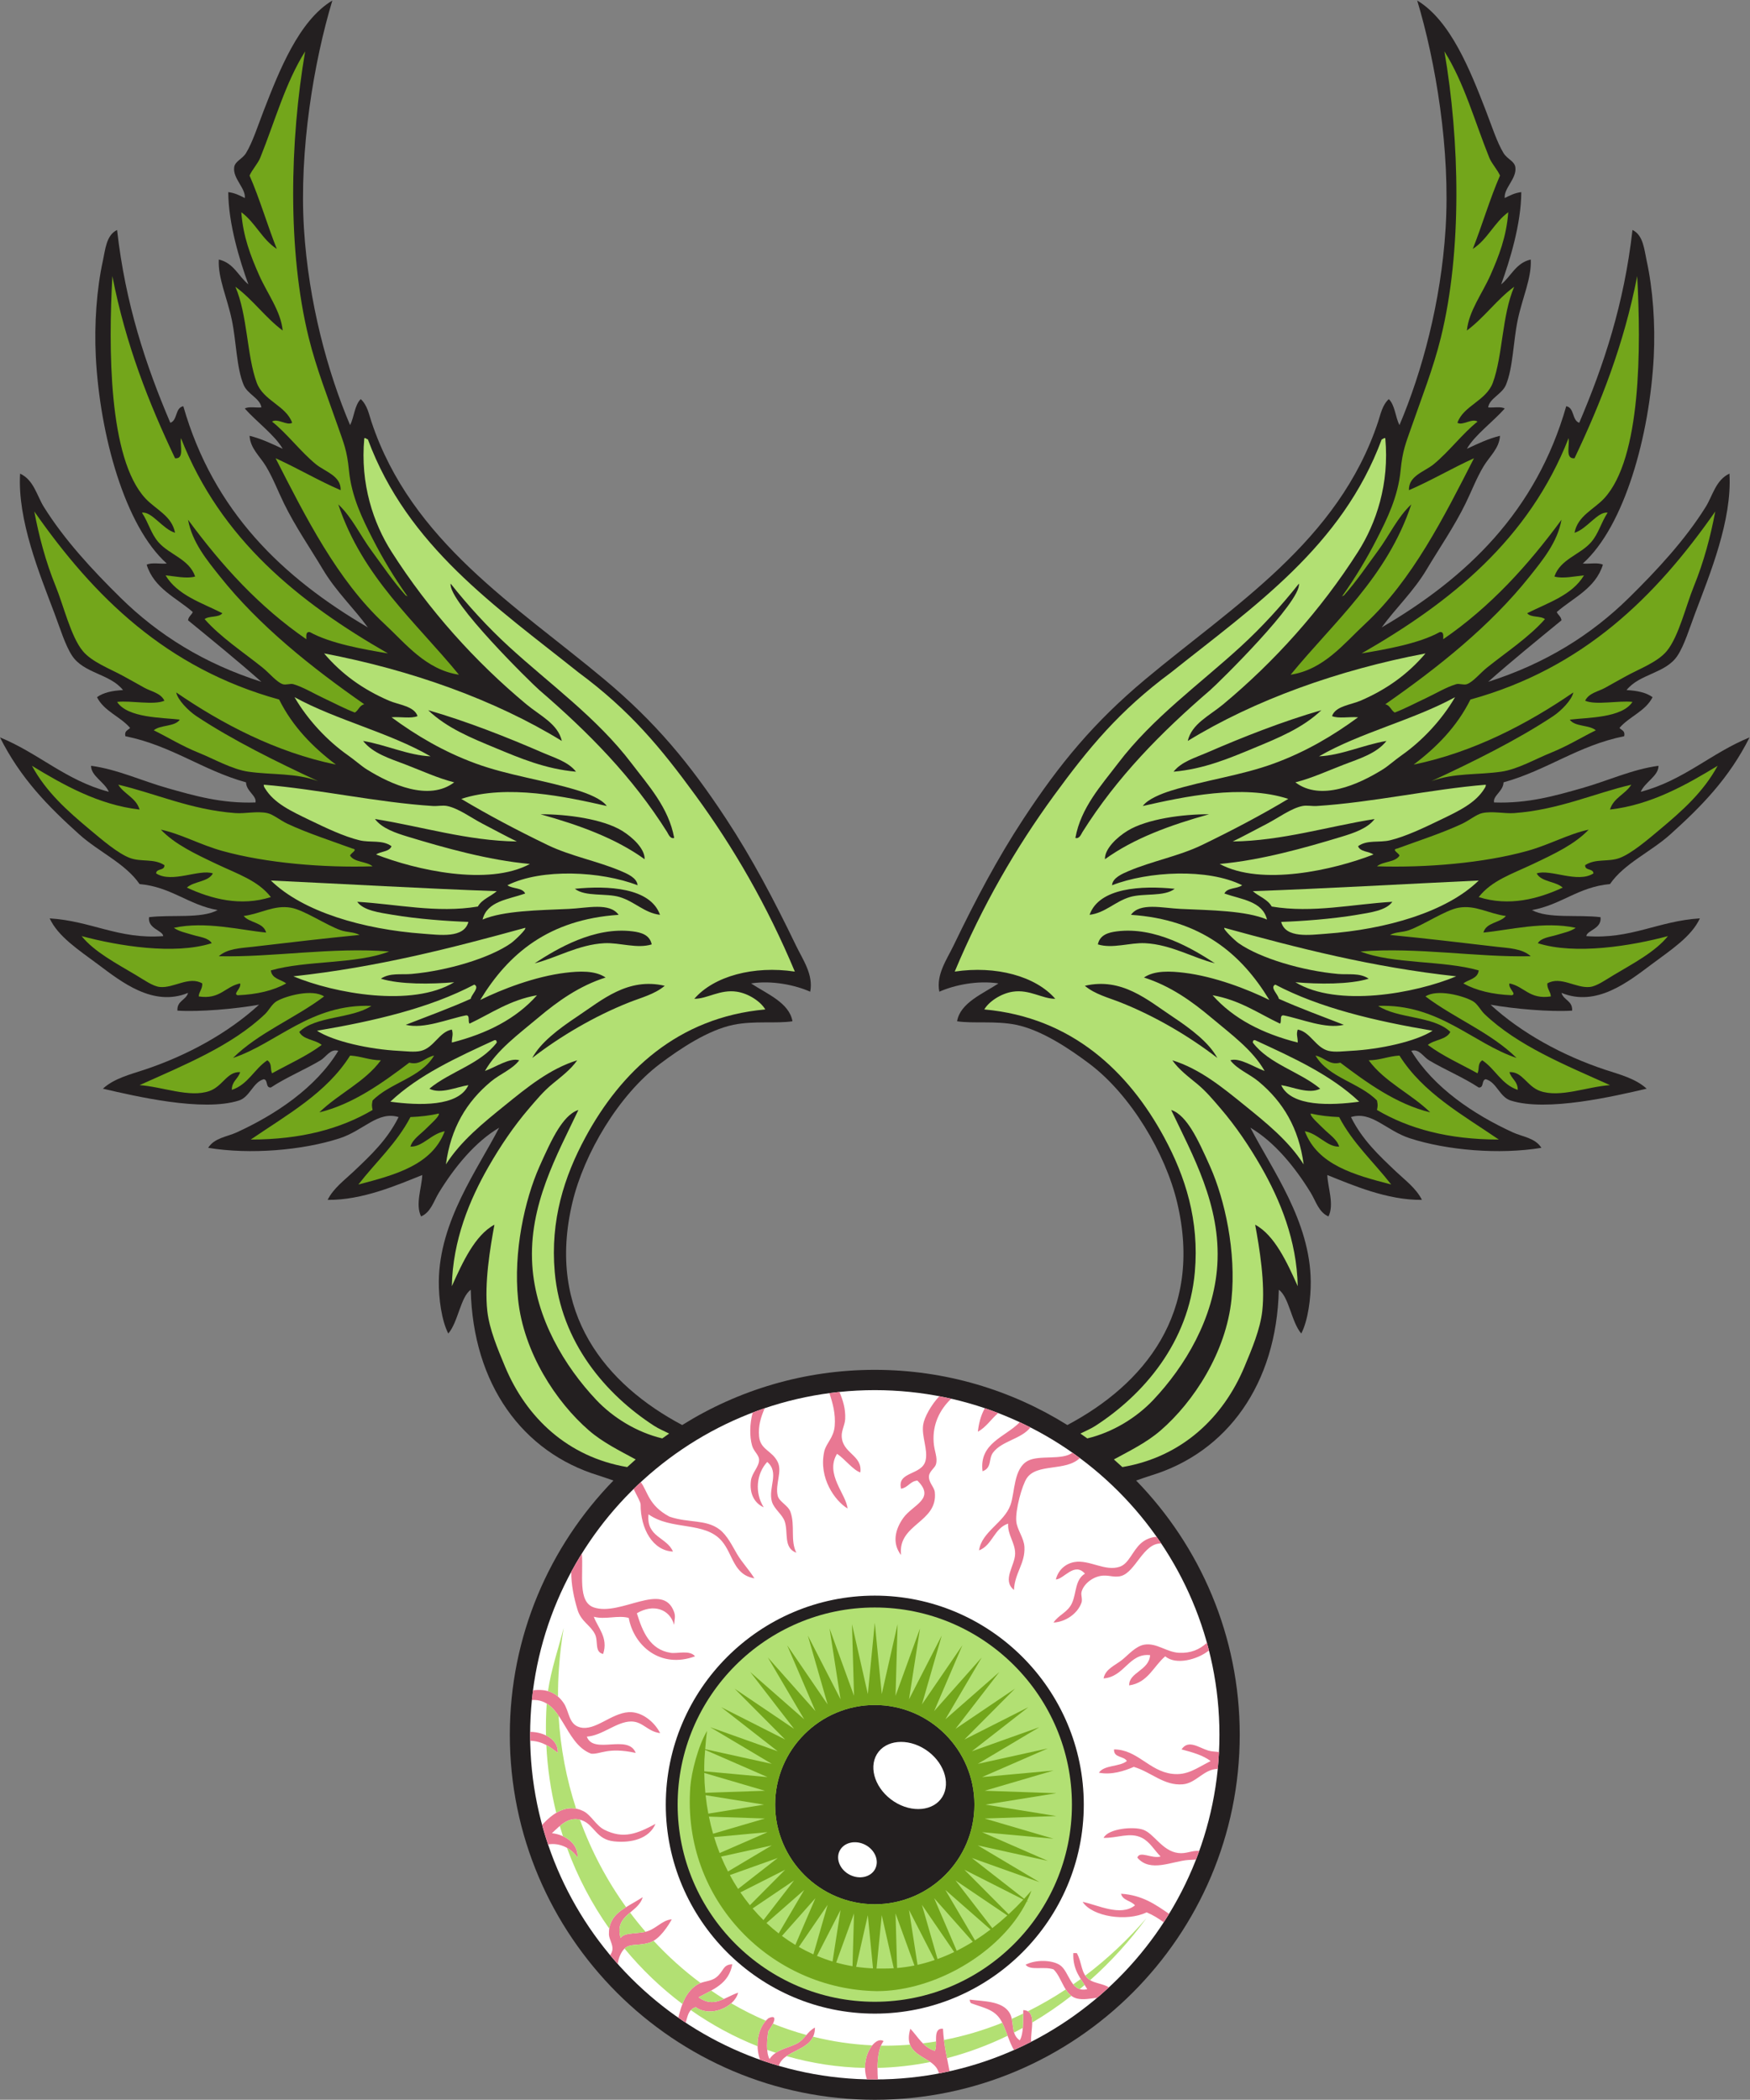
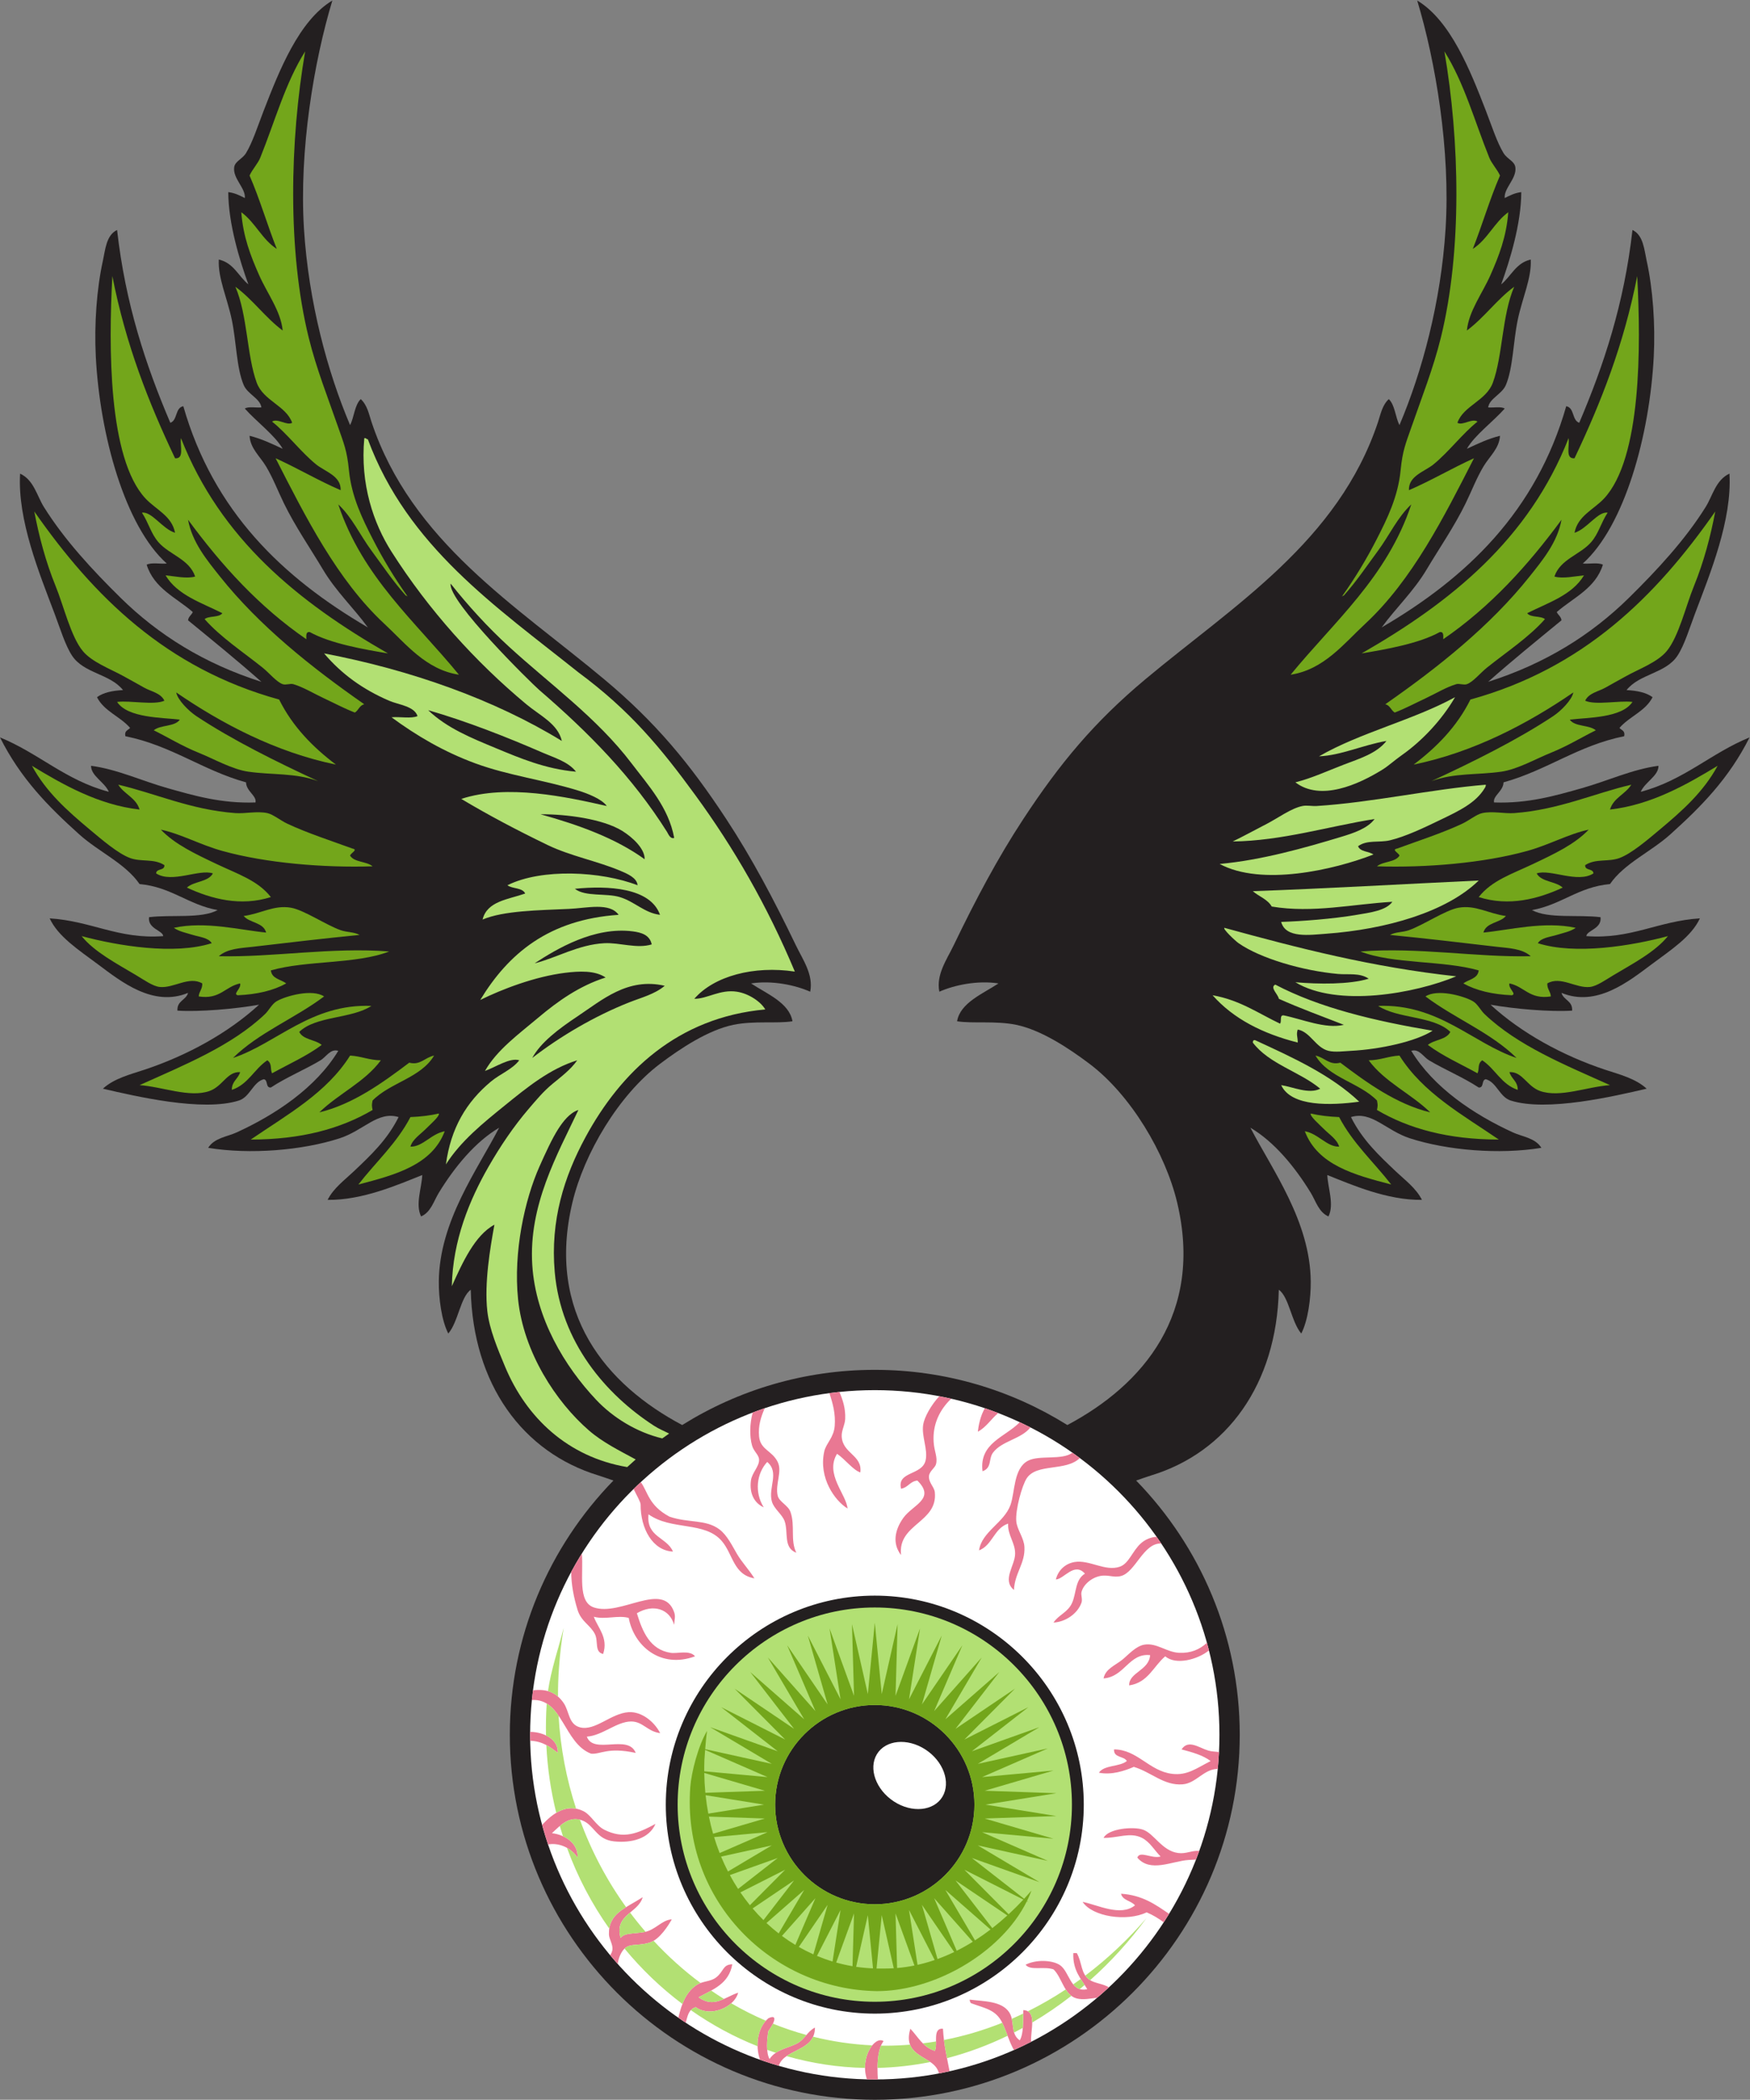
<svg xmlns="http://www.w3.org/2000/svg" viewBox="0 0 710 851.907" height="851.907" width="710" xml:space="preserve" id="svg2" version="1.1">
  <rect x="0" y="0" width="710" height="851.907" fill="#808080" stroke="none" />
  <defs id="defs6" />
  <g transform="matrix(1.333,0,0,-1.333,0,851.907)" id="g10">
    <g transform="scale(0.1)" id="g12">
      <path id="path14" style="fill:#231f20;fill-opacity:1;fill-rule:evenodd;stroke:none" d="m 331.199,3980.94 c -12.586,29.7 -54.539,48.28 -53.996,79.2 81.039,-11.02 153.348,-45.62 233.996,-68.4 79.09,-22.34 162.793,-46.92 266.399,-43.2 4.496,20.16 -28.207,34.14 -28.797,61.19 -132.488,36.72 -226.43,111.98 -367.199,140.41 -3.747,16.94 8.296,18.1 14.398,25.19 -29.922,34.9 -79.059,50.56 -100.801,93.61 19.332,14.25 47.227,19.97 79.199,21.59 -39.363,49.82 -118.839,50.27 -154.796,104.4 -21.106,31.78 -36.481,83.13 -54,129.61 -44.844,118.98 -112.868,283.39 -104.403,424.8 41.551,-19.09 51.203,-67.35 71.992,-100.8 62.336,-100.26 148.442,-192.99 234.012,-277.2 114.711,-112.89 255.02,-200.57 428.399,-255.61 -72.512,64.3 -148.129,125.48 -223.204,187.21 1.379,11.82 10.532,15.87 14.403,25.2 -50.707,44.09 -117.809,71.79 -140.399,144 14.028,7.57 41.391,1.8 61.196,3.59 -126.985,113.37 -203.707,390.42 -215.996,630 -5.059,98.63 2.808,206.66 21.589,291.61 7.293,32.91 9.907,77.93 43.211,93.6 25.164,-224.44 87.368,-411.83 161.996,-586.8 22.5,7.5 14.118,45.88 39.594,50.4 91.613,-319.99 301.879,-521.33 561.608,-673.2 -42.22,58.31 -96.67,109.02 -136.807,176.4 -38.535,64.7 -84.363,130.92 -118.793,201.6 -18.355,37.68 -32.582,75.65 -54,111.6 -18.629,31.26 -48.242,54.92 -50.398,93.6 37.445,-9.35 68.796,-24.81 100.796,-39.61 -23.503,41.31 -79.011,81.79 -115.199,122.41 10.762,7.24 33.965,2.04 50.403,3.6 -3.879,27.57 -41.985,39.78 -54,68.4 -21.852,52.02 -22.129,131.75 -36,198 -14.192,67.76 -42.5,126.8 -39.602,183.6 45.137,-10.06 59.598,-50.8 90,-75.61 -25.91,71.35 -60.863,183.88 -61.199,280.81 20.402,-2.4 35.16,-10.44 50.398,-18 3.184,29.65 -37.07,59.51 -32.406,93.6 2.59,18.83 24.645,24.69 36.008,43.19 19.937,32.5 36.785,85.28 53.992,129.61 47.074,121.2 106.895,273.61 208.807,334.8 -56.108,-185.54 -101.444,-455.57 -86.401,-694.8 14.082,-223.94 71.821,-436.03 140.401,-597.6 12.5,24.7 13.54,60.86 32.39,79.2 19.8,-17.81 25.29,-46.92 32.41,-68.4 121.08,-365.18 441.05,-560.44 709.2,-784.8 155.63,-130.23 259.63,-255.53 370.8,-424.8 78.5,-119.55 144.96,-245.27 212.39,-385.2 20.72,-42.98 53.48,-88.48 43.21,-140.4 -45.8,20.33 -116,35.04 -180,25.2 46.78,-31.22 116.54,-58.65 125.99,-115.2 -48.4,-7.63 -117.44,2.14 -179.99,-10.8 -77,-15.94 -161.73,-72.46 -223.21,-118.8 -125.9,-94.91 -230.93,-272.78 -266.39,-421.2 -80.95,-338.82 103.2,-555.61 333.95,-678.11 170.33,106.38 371.27,168 586.17,168 214.89,0 415.82,-61.62 586.14,-168 230.77,122.5 414.93,339.28 333.97,678.11 -35.46,148.42 -140.49,326.29 -266.4,421.2 -61.47,46.34 -146.21,102.86 -223.2,118.8 -62.56,12.94 -131.59,3.17 -179.99,10.8 9.45,56.55 79.21,83.98 125.98,115.2 -64,9.84 -134.18,-4.87 -180,-25.2 -10.27,51.92 22.5,97.42 43.21,140.4 67.44,139.93 133.9,265.65 212.4,385.2 111.16,169.27 215.17,294.57 370.8,424.8 268.16,224.36 588.12,419.62 709.2,784.8 7.12,21.48 12.6,50.59 32.4,68.4 18.86,-18.34 19.9,-54.5 32.4,-79.2 68.58,161.57 126.31,373.66 140.39,597.6 15.06,239.23 -30.29,509.26 -86.39,694.8 101.91,-61.19 161.73,-213.6 208.8,-334.8 17.21,-44.33 34.05,-97.11 54,-129.61 11.36,-18.5 33.42,-24.36 36,-43.19 4.66,-34.09 -35.59,-63.95 -32.41,-93.6 15.25,7.56 30,15.6 50.41,18 -0.34,-96.93 -35.29,-209.46 -61.21,-280.81 30.41,24.81 44.87,65.55 90,75.61 2.91,-56.8 -25.41,-115.84 -39.59,-183.6 -13.87,-66.25 -14.16,-145.98 -36,-198 -12.02,-28.62 -50.13,-40.83 -54,-68.4 16.43,-1.56 39.63,3.64 50.39,-3.6 -36.18,-40.62 -91.68,-81.1 -115.19,-122.41 32,14.8 63.35,30.26 100.8,39.61 -2.16,-38.68 -31.78,-62.34 -50.4,-93.6 -21.42,-35.95 -35.64,-73.92 -54.01,-111.6 -34.42,-70.68 -80.25,-136.9 -118.79,-201.6 -40.14,-67.38 -94.59,-118.09 -136.8,-176.4 259.73,151.87 469.99,353.21 561.6,673.2 25.48,-4.52 17.1,-42.9 39.6,-50.4 74.63,174.97 136.83,362.36 162,586.8 33.3,-15.67 35.91,-60.69 43.2,-93.6 18.79,-84.95 26.65,-192.98 21.6,-291.61 -12.3,-239.58 -89.02,-516.63 -216,-630 19.8,-1.79 47.17,3.98 61.2,-3.59 -22.59,-72.21 -89.69,-99.91 -140.41,-144 3.88,-9.33 13.02,-13.38 14.41,-25.2 -75.07,-61.73 -150.7,-122.91 -223.2,-187.21 173.37,55.04 313.68,142.72 428.39,255.61 85.58,84.21 171.68,176.94 234.01,277.2 20.8,33.45 30.44,81.71 72,100.8 8.47,-141.41 -59.56,-305.82 -104.4,-424.8 -17.52,-46.48 -32.89,-97.83 -54,-129.61 -35.96,-54.13 -115.44,-54.58 -154.8,-104.4 31.97,-1.62 59.86,-7.34 79.19,-21.59 -21.74,-43.05 -70.87,-58.71 -100.8,-93.61 6.11,-7.09 18.15,-8.25 14.41,-25.19 -140.77,-28.43 -234.72,-103.69 -367.2,-140.41 -0.59,-27.05 -33.3,-41.03 -28.8,-61.19 103.61,-3.72 187.3,20.86 266.4,43.2 80.64,22.78 152.96,57.38 233.99,68.4 0.54,-30.92 -41.4,-49.5 -53.99,-79.2 131.1,34.49 213.56,117.63 331.2,165.6 -62.45,-124.6 -146.4,-209.91 -241.2,-295.2 -59.44,-53.48 -140.27,-88.25 -183.6,-151.2 -96.81,-8.8 -148.02,-63.18 -237.6,-79.2 49.84,-26.96 140.41,-13.19 208.8,-21.6 4.36,-35.61 -41.63,-39.92 -43.21,-57.6 135.8,-10.39 218.21,46.08 345.61,53.99 -25.57,-55.41 -87.23,-95.37 -147.6,-140.39 -69.97,-52.16 -166.94,-130.3 -273.6,-86.4 6.25,-22.55 34.08,-23.52 32.4,-54 -66.85,-4.37 -175.5,5.11 -248.4,18 93.84,-86.05 218.5,-154.59 349.2,-198 42.51,-14.12 92.06,-26.3 126,-57.6 -97.99,-22.68 -303.65,-71.33 -414.01,-36 -33.65,10.78 -42.68,55.92 -75.59,64.8 -13.81,-1.79 -4.59,-26.62 -21.6,-25.2 -46.6,30.79 -103.59,54.31 -151.2,82.8 -17.25,10.32 -30.18,36.28 -54,28.8 67.95,-112.09 190.57,-193.95 309.6,-248.4 28.64,-13.1 67.68,-16.55 86.4,-46.8 -128.29,-21.14 -287.05,-7.52 -399.61,28.8 -73.71,23.79 -116.55,84.11 -180,64.81 34.74,-69.64 84.92,-116.35 136.81,-165.61 27.64,-26.24 61.47,-50.77 79.19,-86.4 -105.96,-1.41 -213.24,45.83 -288,75.6 1.73,-39.86 21.59,-89.09 3.61,-125.99 -29.55,12.37 -38.55,46.7 -54,71.99 -48.45,79.26 -111.24,155.28 -183.6,198.01 66.12,-128.23 181.95,-284.19 183.6,-468.01 0.45,-50.93 -8.18,-118.22 -28.8,-158.4 -30.06,34.75 -37.27,111.51 -68.4,133.2 -6.53,-287.57 -157.62,-494.71 -388.8,-565.2 -14.59,-4.45 -30.24,-10.34 -45.41,-15.41 194.94,-200.28 315.31,-473.48 315.31,-773.91 C 3773.33,499.004 3274.32,0 2662.52,0 2050.7,0 1551.7,499.004 1551.7,1110.82 c 0,300.43 120.36,573.62 315.3,773.91 -15.18,5.07 -30.81,10.96 -45.4,15.41 -231.19,70.49 -382.28,277.63 -388.81,565.2 -31.12,-21.69 -38.34,-98.45 -68.39,-133.2 -20.62,40.18 -29.26,107.47 -28.8,158.4 1.65,183.82 117.47,339.78 183.6,468.01 -72.36,-42.73 -135.16,-118.75 -183.6,-198.01 -15.46,-25.29 -24.45,-59.62 -54,-71.99 -17.98,36.9 1.87,86.13 3.6,125.99 -74.75,-29.77 -182.03,-77.01 -287.997,-75.6 17.727,35.63 51.547,60.16 79.197,86.4 51.88,49.26 102.07,95.97 136.79,165.61 -63.43,19.3 -106.27,-41.02 -180,-64.81 -112.542,-36.32 -271.311,-49.94 -399.592,-28.8 18.711,30.25 57.754,33.7 86.402,46.8 119.027,54.45 241.645,136.31 309.6,248.4 -23.82,7.48 -36.752,-18.48 -53.998,-28.8 -47.614,-28.49 -104.618,-52.01 -151.204,-82.8 -17.015,-1.42 -7.793,23.41 -21.605,25.2 -32.906,-8.88 -41.938,-54.02 -75.59,-64.8 -110.348,-35.33 -316.015,13.32 -414.012,36 33.942,31.3 83.497,43.48 126.008,57.6 130.699,43.41 255.364,111.95 349.199,198 -72.906,-12.89 -181.55,-22.37 -248.398,-18 -1.684,30.48 26.148,31.45 32.398,54 -106.66,-43.9 -203.632,34.24 -273.597,86.4 -60.379,45.02 -122.031,84.98 -147.602,140.39 127.399,-7.91 209.817,-64.38 345.602,-53.99 -1.574,17.68 -47.567,21.99 -43.203,57.6 68.394,8.41 158.961,-5.36 208.8,21.6 -89.578,16.02 -140.793,70.4 -237.597,79.2 -43.336,62.95 -124.16,97.72 -183.602,151.2 -94.804,85.29 -178.754,170.6 -241.199,295.2 117.637,-47.97 200.094,-131.11 331.199,-165.6 v 0" />
      <path id="path16" style="fill:#b2e073;fill-opacity:1;fill-rule:evenodd;stroke:none" d="m 2662.52,1498.31 c 330.48,0 600.02,-269.54 600.02,-600.029 0,-330.488 -269.54,-600.027 -600.02,-600.027 -330.49,0 -600.04,269.539 -600.04,600.027 0,330.489 269.55,600.029 600.04,600.029 z m 0,-296.77 c 167.03,0 303.25,-136.23 303.25,-303.259 0,-167.031 -136.22,-303.261 -303.25,-303.261 -167.04,0 -303.27,136.23 -303.27,303.261 0,167.029 136.23,303.259 303.27,303.259 v 0" />
      <path id="path18" style="fill:#ffffff;fill-opacity:1;fill-rule:evenodd;stroke:none" d="m 2662.52,2159.84 c 577.77,0 1049.01,-471.25 1049.01,-1049.02 0,-577.785 -471.24,-1049.023 -1049.01,-1049.023 -577.79,0 -1049.02,471.238 -1049.02,1049.023 0,577.77 471.23,1049.02 1049.02,1049.02 z m 0,-625.45 c 350.34,0 636.09,-285.76 636.09,-636.109 0,-350.351 -285.75,-636.101 -636.09,-636.101 -350.36,0 -636.11,285.75 -636.11,636.101 0,350.349 285.75,636.109 636.11,636.109 v 0" />
      <path id="path20" style="fill:#73a61b;fill-opacity:1;fill-rule:evenodd;stroke:none" d="m 1335.6,3001.74 c 3.33,-7.69 -24.96,-32.16 -39.6,-46.8 -17.39,-17.39 -40.65,-31.99 -46.8,-53.99 37.19,-1.18 63.49,39.69 104.4,46.79 -38.94,-102.66 -150.41,-132.79 -262.8,-162 52.92,68.28 116.87,125.54 158.4,205.21 31.19,1.21 60.11,4.69 86.4,10.79 z m -306,1853.99 c 73.64,-221.55 234.34,-356.06 367.2,-518.39 -100.96,15.43 -161.84,94.44 -226.8,154.8 -143.59,133.4 -239.809,325.09 -331.199,504 67.769,-30.63 129.273,-67.53 197.999,-97.2 1.65,43.99 -47.96,56.41 -75.601,79.2 -47.344,39.03 -87,92.75 -133.207,129.6 16.946,11.2 45.348,-13.44 61.207,-3.6 -18.469,52.4 -87.594,66.44 -108,122.4 -30.258,82.96 -27.488,204.92 -64.797,291.6 53.301,-39.1 90.977,-93.82 143.996,-133.21 -5.851,59.6 -47.043,112.47 -72,169.21 -25.238,57.38 -48.265,115.29 -54,190.79 42.481,-30.71 63.332,-83.06 108,-111.59 -28.976,73.02 -51.773,152.22 -82.796,223.2 7.679,17.96 25.211,36.14 32.578,54.42 45.031,111.71 76.058,227.39 136.621,323.58 -46.481,-270.42 -54.375,-606.98 10.801,-871.2 23.336,-94.61 58.738,-183.55 89.998,-273.61 16.08,-46.29 26.65,-69.7 32.4,-129.59 7.83,-81.49 41.73,-149.59 72,-208.8 31.57,-61.77 65.61,-118 104.4,-172.8 5.04,-4.32 0.31,-1.41 -3.6,0 -37.93,42.29 -70.23,90.4 -104.4,136.79 -34.6,46.99 -58.56,100.86 -100.8,140.4 z m -687.596,694.8 c 40.48,-207.91 110.769,-386.02 190.789,-554.39 29.195,-2.79 14.41,38.4 18.008,61.2 120.707,-307.7 357.75,-499.05 629.999,-655.2 -74.01,12.39 -174.16,29.83 -237.609,64.8 -12.882,2.1 -10.933,-10.66 -10.793,-21.61 -143.035,98.18 -257.835,224.57 -360,363.61 12.403,-68.59 57.602,-123.05 97.204,-172.8 119.808,-150.53 278.711,-276.9 439.198,-388.8 -14.88,-3.13 -17.42,-18.58 -28.8,-25.2 -33.19,12.84 -62.52,28.72 -93.598,43.19 -29.562,13.78 -64.004,34.63 -93.609,43.21 -9.148,2.65 -22.926,-3.35 -32.395,0 -19.066,6.74 -40.906,34.16 -61.199,50.4 -59.769,47.83 -127.734,92.42 -176.406,147.6 13.312,10.69 43.926,4.08 54.008,18 -63.828,32.17 -137.028,54.97 -172.801,115.19 26.805,-2.52 64.953,-11.11 90,-3.59 -17.828,53.03 -78.246,66.16 -111.602,104.39 -23.226,26.64 -29.386,57.85 -50.394,90 30.266,4.39 62.562,-49.71 100.789,-61.19 -9.594,51.42 -58.363,70.45 -90,104.4 -113.609,121.96 -112.438,461.9 -100.789,676.79 z M 104.398,4834.14 c 180.598,-258.61 401.063,-477.34 745.204,-572.4 41.105,-82.49 102.425,-144.78 172.798,-198 -183.064,37.74 -347.92,124.88 -485.998,219.6 4.289,-22.63 37.203,-56.07 61.196,-72 109.773,-72.9 244.769,-139.5 370.8,-198 -69.691,25.74 -139.566,18.39 -212.398,28.8 -49.789,7.11 -104.242,38.66 -151.199,57.59 -51.153,20.64 -94.906,47.82 -136.809,68.41 20.121,17.09 64.121,10.28 79.211,32.39 -53.242,6.7 -158.48,4.58 -190.801,54.01 42.028,4.87 111.356,-10.67 143.996,3.6 -11.125,23.76 -40.996,28.13 -61.199,39.6 -21.558,12.23 -43.105,24.04 -64.801,36 -39.109,21.55 -94.535,41.89 -122.394,75.6 -36.43,44.06 -58.219,137.85 -82.805,198 -30.289,74.12 -50.875,152.99 -64.801,226.8 z m -7.195,-774 c 94.031,-57.19 202.508,-119.05 327.598,-133.2 -10.735,36.07 -47.008,46.58 -64.801,75.6 110.824,-25.62 220.863,-76.54 356.402,-86.4 29.754,-2.17 65.868,6.73 97.196,0 17.715,-3.8 39.492,-22.18 61.203,-32.4 59.812,-28.17 136.659,-53.09 197.989,-75.6 18.74,-3.32 -6.88,-14.41 -7.19,-21.6 12.94,-20.66 50.28,-16.93 68.4,-32.4 -148.82,-4.68 -323.309,9.63 -457.199,46.8 -68.34,18.96 -127.149,52.4 -187.199,64.79 42.886,-44.69 103.296,-73.06 169.199,-104.39 65.258,-31.02 125.879,-50.11 165.597,-100.81 -92.496,-29.33 -181.222,-5.61 -255.597,28.81 21.144,19.65 64.808,16.79 79.191,43.2 -41.531,14.35 -124.562,-31.01 -172.793,0 0.582,16.21 26.309,7.29 25.199,25.2 -32.406,20.91 -69.835,8.92 -104.398,21.6 -36.934,13.55 -86.977,56.8 -122.402,86.39 -68.801,57.5 -133.282,114.84 -176.395,194.41 z M 1094.4,3545.33 c -107.42,-10.43 -219.384,-23.72 -324.002,-35.99 -36.46,-4.28 -77.988,-5.03 -104.398,-28.81 165.344,-3.8 342.86,28.15 518.4,14.41 -100.18,-39.03 -251.888,-26.51 -360.002,-57.6 2.961,-25.85 30.52,-27.09 46.801,-39.6 -39.383,-21.82 -88.879,-33.52 -147.601,-36 -16.137,3.98 11.652,20.32 7.203,36 -45.742,-9.46 -60.766,-49.64 -126,-39.6 1.082,15.71 11.617,21.98 10.801,39.6 -40.352,23.45 -87.094,-15.36 -129.602,-10.8 -20.895,2.24 -47.879,21.59 -72,36 -58.902,35.19 -126.871,70.7 -165.602,118.8 111.293,-29.88 282.243,-57.79 396,-21.6 -9.929,16.79 -37.679,19.04 -57.597,25.19 -21.68,6.72 -42.16,10.45 -57.602,21.61 96.528,20.95 203.25,-7.09 280.801,-14.4 -8.254,31.35 -50.254,28.94 -68.398,50.4 52.91,7.07 92.253,34.25 144,25.2 39.742,-6.95 107.519,-53.08 151.198,-68.41 19.92,-6.98 39.4,-4.74 57.6,-14.4 z M 986.402,3358.14 c -88.222,-66.58 -199.367,-110.23 -277.203,-187.2 132.641,44.06 237.262,165.52 421.201,158.4 -59.92,-39.68 -169.232,-29.97 -219.599,-79.2 11.875,-24.12 48.828,-23.17 68.398,-39.61 -45.347,-33.84 -100.238,-58.15 -151.207,-86.39 -6.512,14.89 1.012,28.72 -14.394,39.6 -39.68,-26.32 -58.364,-73.63 -107.996,-90 -0.215,26.61 19.57,33.23 25.199,54 -39.86,2.15 -52.781,-43.38 -93.598,-57.6 -60.566,-21.09 -142.473,13.17 -212.402,18 137.031,61.61 280.379,119.67 381.601,216 12.504,11.9 21.239,31.2 35.996,39.6 29.282,16.65 108.442,37.81 144.004,14.4 z m 172.798,-194.4 c -48.83,-66.36 -128.86,-101.54 -187.196,-158.4 102.646,24.59 194.266,91.29 273.596,151.2 33.84,-8.77 46.78,15.6 75.6,21.6 -40.08,-67.91 -133.85,-82.16 -187.2,-136.8 -2.63,-14.33 -2.63,-14.48 0,-28.8 -96.67,-56.93 -217.16,-90.04 -370.809,-90 110.426,75.59 230.637,141.38 302.409,255.6 34.07,-1.93 58.01,-13.99 93.6,-14.4 v 0" />
-       <path id="path22" style="fill:#b2e073;fill-opacity:1;fill-rule:evenodd;stroke:none" d="m 896.402,4268.94 c 127.918,-70.07 288.498,-107.5 413.998,-180 -66.95,2.65 -135.39,35 -205.2,46.79 29.57,-38.04 82.43,-53.91 129.6,-71.99 47.97,-18.39 97.47,-41.33 147.6,-54.01 -76.6,-58.28 -191.42,-7.2 -266.4,39.61 -16.24,10.14 -36.01,28.02 -57.6,43.2 -61.92,43.52 -121.951,107.39 -161.998,176.4 z m 608.398,-1044 c 6.12,1.32 6.79,-2.81 7.2,-7.2 -49.62,-65.58 -142.27,-88.14 -205.2,-140.4 34.1,-17.81 84.11,5.73 118.8,10.8 -30.51,-66.19 -150.81,-62.14 -237.61,-50.4 86.39,81.62 201.77,134.24 316.81,187.2 z m -61.2,169.2 c 17.73,-8.57 -9.3,-30.31 -10.81,-43.2 -63.74,-28.65 -131.55,-53.25 -197.99,-79.2 56.04,-13.62 128.23,17.85 183.6,28.79 13.08,1.09 4.81,-19.19 10.8,-25.19 65.94,31.26 122.46,71.93 205.2,86.4 -63.07,-71.34 -152,-116.81 -259.2,-144 -0.03,18.47 5.27,23.62 0,39.6 -38.68,-7.24 -54.2,-55 -93.6,-64.8 -19.53,-4.86 -47.76,-1.06 -68.41,0 -88.12,4.52 -197.67,28.46 -248.389,61.2 176.489,29.91 343.499,69.3 478.799,140.4 z m 154.8,172.8 c 6.09,-2.53 -32.25,-39.14 -43.2,-46.8 -65.34,-45.74 -193.86,-83.79 -302.41,-93.6 -31.8,-2.88 -65.66,4.34 -93.59,-14.4 58.16,-17.96 152.76,-16.94 223.2,-10.8 -128.03,-77.53 -364.92,-34.07 -489.607,18 256.597,27.81 482.507,86.3 705.607,147.6 z m -774.002,144 c 229.312,-10.74 470.152,-24.78 687.602,-32.4 -18.46,-16.33 -45.1,-24.5 -57.6,-46.8 -124.83,-20.91 -247.72,7.57 -367.2,14.4 19.32,-26.7 67.12,-32.7 108,-39.6 76.25,-12.87 167.95,-19.44 230.4,-21.6 -13.3,-50.68 -87.41,-39.59 -136.8,-36 -184.09,13.36 -366.847,66.75 -464.402,162 z m -21.605,291.6 c 164.262,-13.36 346.637,-54.23 514.807,-64.8 13.85,-0.88 29.63,2.72 43.2,0 34.59,-6.94 73.97,-36.4 108,-54 38.11,-19.72 72.45,-38.59 104.39,-54.01 -150.41,1.99 -290.13,45.86 -431.99,68.41 21.59,-28.97 64.68,-43.03 100.8,-54 110.44,-33.54 244.27,-71.36 370.79,-82.8 -127.29,-68.6 -347.83,-18.11 -467.99,28.8 13.89,10.11 40.27,7.73 46.8,25.2 -27.44,20.23 -64.16,10.05 -97.2,18 -47.54,11.43 -103.228,38.04 -151.209,61.2 -58.269,28.13 -109.211,51.71 -136.789,97.2 -1.906,2.89 -3.757,5.84 -3.609,10.8 v 0" />
      <path id="path24" style="fill:#73a61b;fill-opacity:1;fill-rule:evenodd;stroke:none" d="m 3989.43,3001.74 c -3.34,-7.69 24.96,-32.16 39.59,-46.8 17.4,-17.39 40.66,-31.99 46.81,-53.99 -37.2,-1.18 -63.49,39.69 -104.4,46.79 38.93,-102.66 150.41,-132.79 262.8,-162 -52.92,68.28 -116.87,125.54 -158.4,205.21 -31.19,1.21 -60.11,4.69 -86.4,10.79 z m 306,1853.99 c -73.64,-221.55 -234.34,-356.06 -367.21,-518.39 100.97,15.43 161.85,94.44 226.81,154.8 143.58,133.4 239.81,325.09 331.2,504 -67.77,-30.63 -129.28,-67.53 -198.01,-97.2 -1.64,43.99 47.97,56.41 75.61,79.2 47.34,39.03 87,92.75 133.2,129.6 -16.94,11.2 -45.34,-13.44 -61.2,-3.6 18.47,52.4 87.59,66.44 108,122.4 30.25,82.96 27.49,204.92 64.8,291.6 -53.31,-39.1 -90.99,-93.82 -144,-133.21 5.85,59.6 47.04,112.47 72,169.21 25.23,57.38 48.26,115.29 54,190.79 -42.49,-30.71 -63.33,-83.06 -108,-111.59 28.97,73.02 51.77,152.22 82.8,223.2 -7.68,17.96 -25.22,36.14 -32.59,54.42 -45.03,111.71 -76.05,227.39 -136.61,323.58 46.48,-270.42 54.38,-606.98 -10.8,-871.2 -23.34,-94.61 -58.74,-183.55 -90,-273.61 -16.07,-46.29 -26.65,-69.7 -32.4,-129.59 -7.83,-81.49 -41.74,-149.59 -72.01,-208.8 -31.57,-61.77 -65.6,-118 -104.39,-172.8 -5.05,-4.32 -0.31,-1.41 3.6,0 37.92,42.29 70.23,90.4 104.4,136.79 34.6,46.99 58.56,100.86 100.8,140.4 z m 687.6,694.8 c -40.49,-207.91 -110.77,-386.02 -190.8,-554.39 -29.19,-2.79 -14.41,38.4 -18,61.2 -120.71,-307.7 -357.75,-499.05 -630,-655.2 74.01,12.39 174.16,29.83 237.59,64.8 12.9,2.1 10.95,-10.66 10.81,-21.61 143.02,98.18 257.84,224.57 360,363.61 -12.4,-68.59 -57.6,-123.05 -97.2,-172.8 -119.82,-150.53 -278.71,-276.9 -439.2,-388.8 14.88,-3.13 17.42,-18.58 28.8,-25.2 33.18,12.84 62.51,28.72 93.6,43.19 29.55,13.78 64,34.63 93.6,43.21 9.16,2.65 22.93,-3.35 32.4,0 19.06,6.74 40.9,34.16 61.2,50.4 59.77,47.83 127.73,92.42 176.4,147.6 -13.3,10.69 -43.92,4.08 -54.01,18 63.83,32.17 137.03,54.97 172.8,115.19 -26.8,-2.52 -64.95,-11.11 -90,-3.59 17.84,53.03 78.26,66.16 111.61,104.39 23.23,26.64 29.38,57.85 50.4,90 -30.28,4.39 -62.57,-49.71 -100.8,-61.19 9.6,51.42 58.37,70.45 90,104.4 113.61,121.96 112.44,461.9 100.8,676.79 z m 237.6,-716.39 c -180.6,-258.61 -401.06,-477.34 -745.2,-572.4 -41.11,-82.49 -102.43,-144.78 -172.8,-198 183.06,37.74 347.92,124.88 486,219.6 -4.3,-22.63 -37.2,-56.07 -61.2,-72 -109.77,-72.9 -244.77,-139.5 -370.8,-198 69.69,25.74 139.56,18.39 212.39,28.8 49.8,7.11 104.25,38.66 151.21,57.59 51.15,20.64 94.91,47.82 136.8,68.41 -20.12,17.09 -64.12,10.28 -79.21,32.39 53.24,6.7 158.49,4.58 190.81,54.01 -42.04,4.87 -111.36,-10.67 -144,3.6 11.12,23.76 41,28.13 61.2,39.6 21.55,12.23 43.11,24.04 64.8,36 39.1,21.55 94.54,41.89 122.4,75.6 36.42,44.06 58.21,137.85 82.8,198 30.28,74.12 50.87,152.99 64.8,226.8 z m 7.19,-774 c -94.03,-57.19 -202.51,-119.05 -327.59,-133.2 10.73,36.07 47,46.58 64.8,75.6 -110.83,-25.62 -220.87,-76.54 -356.4,-86.4 -29.76,-2.17 -65.88,6.73 -97.2,0 -17.72,-3.8 -39.5,-22.18 -61.2,-32.4 -59.82,-28.17 -136.67,-53.09 -198,-75.6 -18.73,-3.32 6.89,-14.41 7.2,-21.6 -12.93,-20.66 -50.28,-16.93 -68.41,-32.4 148.82,-4.68 323.3,9.63 457.2,46.8 68.34,18.96 127.15,52.4 187.21,64.79 -42.89,-44.69 -103.3,-73.06 -169.2,-104.39 -65.26,-31.02 -125.88,-50.11 -165.6,-100.81 92.48,-29.33 181.22,-5.61 255.6,28.81 -21.15,19.65 -64.81,16.79 -79.2,43.2 41.53,14.35 124.57,-31.01 172.79,0 -0.57,16.21 -26.3,7.29 -25.19,25.2 32.4,20.91 69.83,8.92 104.39,21.6 36.94,13.55 86.99,56.8 122.41,86.39 68.8,57.5 133.28,114.84 176.39,194.41 z m -997.19,-514.81 c 107.42,-10.43 219.38,-23.72 324,-35.99 36.46,-4.28 77.98,-5.03 104.39,-28.81 -165.34,-3.8 -342.85,28.15 -518.39,14.41 100.17,-39.03 251.89,-26.51 360,-57.6 -2.96,-25.85 -30.52,-27.09 -46.8,-39.6 39.38,-21.82 88.88,-33.52 147.6,-36 16.14,3.98 -11.66,20.32 -7.2,36 45.74,-9.46 60.76,-49.64 126,-39.6 -1.09,15.71 -11.62,21.98 -10.8,39.6 40.34,23.45 87.09,-15.36 129.59,-10.8 20.9,2.24 47.89,21.59 72,36 58.91,35.19 126.88,70.7 165.61,118.8 -111.3,-29.88 -282.24,-57.79 -396,-21.6 9.93,16.79 37.68,19.04 57.59,25.19 21.68,6.72 42.17,10.45 57.61,21.61 -96.53,20.95 -203.25,-7.09 -280.8,-14.4 8.25,31.35 50.25,28.94 68.4,50.4 -52.91,7.07 -92.26,34.25 -144,25.2 -39.74,-6.95 -107.53,-53.08 -151.21,-68.41 -19.92,-6.98 -39.39,-4.74 -57.59,-14.4 z m 108,-187.19 c 88.22,-66.58 199.36,-110.23 277.2,-187.2 -132.65,44.06 -237.27,165.52 -421.2,158.4 59.92,-39.68 169.23,-29.97 219.6,-79.2 -11.87,-24.12 -48.83,-23.17 -68.4,-39.61 45.34,-33.84 100.23,-58.15 151.2,-86.39 6.52,14.89 -1.01,28.72 14.4,39.6 39.68,-26.32 58.37,-73.63 108,-90 0.21,26.61 -19.57,33.23 -25.2,54 39.85,2.15 52.78,-43.38 93.59,-57.6 60.57,-21.09 142.47,13.17 212.41,18 -137.04,61.61 -280.39,119.67 -381.6,216 -12.5,11.9 -21.25,31.2 -36,39.6 -29.28,16.65 -108.44,37.81 -144,14.4 z m -172.8,-194.4 c 48.83,-66.36 128.86,-101.54 187.2,-158.4 -102.66,24.59 -194.28,91.29 -273.6,151.2 -33.84,-8.77 -46.79,15.6 -75.6,21.6 40.08,-67.91 133.85,-82.16 187.19,-136.8 2.63,-14.33 2.63,-14.48 0,-28.8 96.68,-56.93 217.16,-90.04 370.8,-90 -110.41,75.59 -230.62,141.38 -302.39,255.6 -34.07,-1.93 -58.01,-13.99 -93.6,-14.4 v 0" />
      <path id="path26" style="fill:#b2e073;fill-opacity:1;fill-rule:evenodd;stroke:none" d="m 4428.63,4268.94 c -127.94,-70.07 -288.5,-107.5 -414,-180 66.95,2.65 135.39,35 205.19,46.79 -29.57,-38.04 -82.43,-53.91 -129.59,-71.99 -47.96,-18.39 -97.46,-41.33 -147.6,-54.01 76.6,-58.28 191.42,-7.2 266.39,39.61 16.25,10.14 36.01,28.02 57.61,43.2 61.92,43.52 121.94,107.39 162,176.4 z m -608.4,-1044 c -6.13,1.32 -6.79,-2.81 -7.2,-7.2 49.61,-65.58 142.26,-88.14 205.19,-140.4 -34.09,-17.81 -84.1,5.73 -118.79,10.8 30.51,-66.19 150.82,-62.14 237.6,-50.4 -86.38,81.62 -201.76,134.24 -316.8,187.2 z m 61.2,169.2 c -17.74,-8.57 9.3,-30.31 10.8,-43.2 63.75,-28.65 131.55,-53.25 198,-79.2 -56.05,-13.62 -128.23,17.85 -183.6,28.79 -13.08,1.09 -4.81,-19.19 -10.8,-25.19 -65.94,31.26 -122.47,71.93 -205.2,86.4 63.06,-71.34 151.99,-116.81 259.19,-144 0.04,18.47 -5.26,23.62 0,39.6 38.7,-7.24 54.21,-55 93.61,-64.8 19.53,-4.86 47.76,-1.06 68.39,0 88.14,4.52 197.69,28.46 248.41,61.2 -176.49,29.91 -343.5,69.3 -478.8,140.4 z m -154.8,172.8 c -6.09,-2.53 32.25,-39.14 43.19,-46.8 65.35,-45.74 193.86,-83.79 302.41,-93.6 31.8,-2.88 65.66,4.34 93.6,-14.4 -58.16,-17.96 -152.76,-16.94 -223.2,-10.8 128.02,-77.53 364.91,-34.07 489.6,18 -256.59,27.81 -482.5,86.3 -705.6,147.6 z m 774,144 c -229.31,-10.74 -470.16,-24.78 -687.6,-32.4 18.47,-16.33 45.1,-24.5 57.6,-46.8 124.82,-20.91 247.72,7.57 367.19,14.4 -19.31,-26.7 -67.11,-32.7 -108,-39.6 -76.25,-12.87 -167.94,-19.44 -230.39,-21.6 13.3,-50.68 87.41,-39.59 136.8,-36 184.09,13.36 366.84,66.75 464.4,162 z m 21.6,291.6 c -164.26,-13.36 -346.63,-54.23 -514.8,-64.8 -13.84,-0.88 -29.64,2.72 -43.2,0 -34.6,-6.94 -73.98,-36.4 -108,-54 -38.12,-19.72 -72.46,-38.59 -104.41,-54.01 150.43,1.99 290.15,45.86 432.01,68.41 -21.6,-28.97 -64.69,-43.03 -100.8,-54 -110.44,-33.54 -244.27,-71.36 -370.8,-82.8 127.3,-68.6 347.84,-18.11 468,28.8 -13.89,10.11 -40.27,7.73 -46.8,25.2 27.44,20.23 64.16,10.05 97.2,18 47.53,11.43 103.23,38.04 151.19,61.2 58.29,28.13 109.23,51.71 136.81,97.2 1.9,2.89 3.75,5.84 3.6,10.8 v 0" />
-       <path id="path28" style="fill:#ffffff;fill-opacity:1;fill-rule:evenodd;stroke:none" d="m 2555.73,758.113 c 12.9,25.176 47.67,33.293 77.41,18.059 29.75,-15.234 43.5,-48.184 30.61,-73.359 -12.89,-25.176 -47.66,-33.282 -77.42,-18.047 -29.74,15.222 -43.49,48.183 -30.6,73.347 v 0" />
      <path id="path30" style="fill:#ffffff;fill-opacity:1;fill-rule:evenodd;stroke:none" d="m 2668.87,1051.69 c 26.26,43.62 92.48,50.17 147.43,14.54 54.94,-35.64 78.33,-100.292 52.09,-143.945 -26.27,-43.625 -92.47,-50.156 -147.43,-14.543 -54.95,35.649 -78.34,100.298 -52.09,143.948 v 0" />
      <path id="path32" style="fill:#e97893;fill-opacity:1;fill-rule:evenodd;stroke:none" d="m 2554.84,2154.32 c 10.98,-25.47 18.96,-51.47 17.62,-81.96 -0.81,-18.44 -11.42,-34.94 -10.63,-53.14 2.32,-52.81 63.55,-56.67 56.68,-109.82 -21.87,6.88 -46.64,40.46 -70.84,56.69 -37.77,-61.68 28.27,-123.23 31.87,-166.49 -38.25,23.47 -88.63,92.79 -70.84,173.58 5.5,24.96 29.04,41.66 31.87,77.93 2.89,36.87 -5.91,68.94 -16.28,99.58 10.14,1.34 20.32,2.58 30.55,3.63 z M 2689.19,178.469 c -19.05,-25.149 -20.12,-75.508 -17.26,-116.555 -3.14,-0.02 -6.27,-0.117 -9.41,-0.117 -7.97,0 -15.92,0.129 -23.85,0.305 -22.4,66.816 24.35,133.574 50.52,116.367 z m 81.63,37.73 c 23.07,-24.148 38.37,-56.101 74.39,-67.301 10.53,20.184 -8.58,69.981 24.8,67.301 2.68,-48.601 12.42,-88.289 20.05,-129.39 -10.56,-2.356 -21.18,-4.543 -31.86,-6.566 -2.38,6.938 -5.2,13.535 -9.45,19.066 -26.87,35.046 -101.89,37.957 -77.93,116.89 z m -432.15,-7.078 c -4.6,-23.641 -7.65,-66.445 3.54,-85.012 18.9,28.207 51.57,31.543 81.47,46.047 25.73,12.481 32.98,37.578 56.68,49.59 0.24,-73.348 -92.56,-63.73 -110.25,-116.301 -19.23,5.598 -38.22,11.758 -57,18.418 -14.71,43.164 -8.23,97.258 25.56,126.223 33.77,15.664 12.5,-22.606 0,-38.965 z m 765.13,-28.34 c 12.43,21.809 9.52,58.965 10.63,92.102 43.51,-1.817 21.28,-62.375 23.96,-96.516 -17.17,-8.789 -34.63,-17.082 -52.32,-24.929 -13.68,23.015 -22.15,54.871 -35.39,82.48 -19.53,40.66 -52.43,44.102 -95.66,60.223 -1.88,2.839 -3.69,5.742 -3.54,10.617 42.52,-5.363 97.76,-3.828 120.43,-38.969 17.34,-26.824 2.25,-64.93 31.89,-85.008 z m -874.94,231.574 c -10.46,-59.203 -57.53,-76.039 -102.73,-100.507 47,-33.559 78.08,-0.481 120.44,14.16 -10.63,-43.828 -83.83,-76.535 -128.98,-44.145 -23.14,-7.476 -24.54,-27.715 -30.5,-47.34 -7.55,4.981 -15.05,10.055 -22.47,15.235 10.4,44.07 24.17,80.008 57.97,101.062 16.85,10.481 40.11,8.555 56.68,21.25 24.69,18.914 19.37,39.336 49.59,40.285 z m 1037.89,34.09 c 3.53,0 7.08,0 10.61,0 17.37,-30.918 11.3,-62.265 38.98,-81.472 14.88,-10.332 41.6,-11.899 58.79,-22.739 -11.69,-10.847 -23.63,-21.433 -35.81,-31.754 -21.02,-2.433 -42.26,-7.14 -61.96,-2.179 -38.68,9.765 -44.94,64.015 -70.84,88.554 -29.34,10.176 -70.64,-4.777 -85.02,14.18 31.39,16.145 78.83,14.356 102.74,0 31.64,-19.023 32.33,-86.23 85.01,-74.394 -19.02,31.757 -44.57,56.98 -42.5,109.804 z M 1956.11,616.484 c -13.8,-48.742 -87.19,-52.937 -67.31,-123.996 12.1,15.586 34.16,11.926 70.85,17.727 34.82,5.5 53.91,36.933 85.01,38.965 -9.25,-16.817 -36.55,-61.309 -67.3,-70.84 -44.34,-13.777 -68.82,4.519 -88.56,-35.442 -5.38,-10.894 -7.42,-20.886 -8.83,-29.363 -7.73,8.672 -15.33,17.449 -22.78,26.367 3.42,5.371 6.13,10.977 6.82,17.176 1.76,15.942 -10.22,32.121 -10.63,46.047 -1.89,64.531 50.03,79.387 102.73,113.359 z m 1455.87,10.625 c 65.01,-4.148 105.18,-33.132 146.24,-61.25 -5.28,-8.64 -10.72,-17.187 -16.25,-25.664 -15.88,11.563 -32.62,22.239 -52.07,30.235 -60.5,-29.278 -165.33,-13.274 -194.81,31.875 44.8,-8.606 115.12,-45.957 159.38,-10.625 -11.5,14.472 -37.4,14.543 -42.49,35.429 z m 228.21,103.965 c -6.86,-0.449 -14.51,-0.683 -22.77,-1.238 -50.69,-3.43 -116.09,-39.484 -155.85,7.09 7.38,22.273 43.99,-4.309 70.84,3.535 -17.81,17.535 -32.4,44.305 -56.68,56.668 -36.42,18.574 -75.65,-1.231 -116.89,0 14.52,28.508 90.93,35.254 120.44,24.805 33.6,-11.914 57.46,-64.305 106.26,-70.848 25.1,-3.359 40.98,8.211 64.5,6.297 -3.18,-8.817 -6.45,-17.598 -9.85,-26.309 z M 1995.07,839.641 c -19.45,-44.614 -72.02,-58.868 -126.42,-53.149 -54.3,5.703 -59.52,50 -96.74,63.781 -39.68,14.676 -65.95,-14.628 -92.1,-38.964 42.27,-4.707 80.96,-32.84 77.93,-74.383 -17.11,26.972 -52.9,46.621 -89.68,40.242 -6.58,19.512 -12.54,39.297 -17.98,59.297 32.05,35.769 75.89,66.531 125.37,42.14 23.35,-11.496 38.53,-43.996 63.76,-56.671 58.65,-29.493 100.47,-11.934 155.86,17.707 z m 1711.32,167.479 c -43.62,-1.07 -65.48,-43.636 -106.67,-47.03 -56.95,-4.719 -95.81,37.265 -148.78,53.11 -28.82,-12.46 -68.13,-25.38 -106.26,-17.704 16.06,24.084 62.95,17.344 85.01,35.434 -8.84,15.96 -40.51,9.07 -38.97,35.42 71.07,-0.2 106.57,-65.96 177.11,-74.385 45.6,-5.449 73.04,16.645 116.9,38.965 -23.5,17.82 -55.85,26.8 -88.56,35.42 20.8,31.55 53.12,4.81 81.47,-3.55 10.97,-3.23 22.37,-2.92 32.57,-4.55 -0.86,-17.14 -2.14,-34.2 -3.82,-51.13 z m -2008.87,48.6 c -22.58,17.7 -45.17,35.37 -83.79,37.05 -0.1,6.01 -0.23,12.02 -0.23,18.05 0,3 0.09,5.97 0.11,8.97 46.15,-0.66 87.1,-26.2 83.91,-64.07 z m 311.72,60.22 c -38.49,4.62 -52.6,35.69 -88.56,35.42 -44.11,-0.32 -87.41,-43.16 -134.6,-46.05 20.17,-56.15 125.82,9.05 148.78,-49.59 -86.23,18.64 -107.22,-5.18 -135.87,-2.34 -83.05,31.53 -86.38,168.87 -180.16,163.34 1,9.86 2.15,19.69 3.42,29.47 42.38,5.01 71,-6.61 92.98,-38.15 17.83,-25.58 14.68,-64.91 49.59,-74.39 46.3,-12.56 94.59,42.78 148.78,46.06 39.18,2.36 78.11,-29.06 95.64,-63.77 z m 1670.33,251.75 c -34.09,-27.99 -101.09,-45.75 -132.99,-17.96 -35.92,-30.22 -52.14,-80.1 -109.81,-88.56 -1.17,39.7 60.49,45.24 63.77,92.1 -64.41,6.93 -77.49,-65.97 -141.7,-70.85 5.41,28.8 34.9,39.23 56.68,56.67 18.12,14.53 41,41.63 67.3,46.07 37.7,6.34 67.73,-23.17 106.27,-24.81 35.38,-1.5 61.61,9.88 84.35,30.37 2.13,-7.65 4.18,-15.32 6.13,-23.03 z m -1908.66,294.65 c 5.4,-61.42 -13.73,-146.73 36.43,-163.83 81.85,-27.94 210.61,81.14 244.41,-14.17 4.93,-13.94 0.98,-21.66 0,-38.97 -13.78,49.22 -64.06,64.66 -113.36,35.42 17.31,-56.35 39.77,-110.66 102.73,-120.44 20.82,-3.22 57.77,9.44 74.39,-10.62 -104.87,-38.73 -186.32,31.61 -201.91,116.89 -33.27,9.06 -71.43,-6.07 -106.26,3.54 11.7,-33.18 44.88,-63.71 28.33,-113.34 -27.01,5.97 -13.99,38.19 -24.79,60.2 -13.65,27.8 -41.99,37.97 -53.14,74.39 -11.4,37.24 -19.23,77.41 -19.11,115.34 10.2,18.89 20.98,37.41 32.28,55.59 z m 1763.41,30.71 c -54.38,2.27 -77.95,-86.93 -122.34,-98.91 -22.46,-6.05 -39.38,5.01 -63.77,0 -27.53,-5.64 -51.75,-27.32 -56.68,-49.59 -1.87,-8.54 3.72,-21.51 0,-31.87 -12.18,-34.06 -49.73,-58.62 -85.01,-60.22 15.69,23.91 43.73,30.68 56.68,60.22 13.3,30.26 8.75,70.41 38.97,88.55 -32.33,36.64 -63.58,-16.5 -88.56,-17.71 7.16,29.09 29.5,48.45 56.67,53.13 45.47,7.83 93.53,-29.79 138.15,-14.16 27.7,9.7 37.73,47.23 63.77,70.83 13.21,11.99 31.04,19.34 48.15,20.04 4.74,-6.72 9.4,-13.48 13.97,-20.31 z m -1584.08,186.68 c 21.35,-28.01 23.1,-70.63 87.34,-104.93 58.07,-20.01 110.62,-7.41 152.31,-38.97 23.57,-17.83 39.27,-50.91 53.14,-74.38 15.88,-26.89 34.06,-44.48 53.13,-74.39 -63.96,10.67 -64.92,73.17 -99.18,113.36 -52.04,61.03 -153.03,31.57 -223.17,81.47 -7.42,-70.01 55.95,-69.23 74.39,-113.35 -61.65,2.7 -98.77,69.64 -98.45,143.39 0.03,7.62 -12.61,28.71 -21.22,47.09 7.14,7 14.38,13.91 21.71,20.71 z m 1336.28,73.4 c -42.49,-41.51 -130.76,-15.2 -161.47,-61.44 -14.44,-21.73 -35.03,-96.22 -31.87,-131.05 2.36,-26.14 23.26,-49.96 24.79,-77.94 2.76,-50.26 -29.58,-79.11 -31.88,-131.06 -37,30.18 2.89,73.66 3.55,109.81 0.61,33.88 -23.3,57.26 -21.26,92.1 -42.87,-13.82 -47.56,-65.8 -88.56,-81.47 8.01,56.87 76.14,83.97 95.64,138.15 13.95,38.73 8.86,111.29 53.15,134.61 34.83,18.34 103.18,0.77 135.51,24.47 7.54,-5.31 15.02,-10.68 22.4,-16.18 z m -150.41,93.28 c -27.61,-35.7 -86.77,-40.67 -113.79,-76.79 -14.21,-19.01 -2.63,-46.31 -31.87,-56.67 -10.8,86.27 69.36,103.93 113.24,149.22 10.91,-5.09 21.72,-10.31 32.42,-15.76 z m -97.9,43.63 c -21.64,-17.89 -36.21,-42.84 -61.93,-56.65 2.04,20.68 8.33,49.42 21.28,71.43 13.69,-4.63 27.23,-9.59 40.65,-14.78 z m -710.75,14.78 c -12.28,-28.78 -19.91,-53.63 -17.13,-85.6 3.56,-40.97 39.57,-43.05 56.68,-77.93 14.53,-29.64 -8.28,-68 0,-102.72 4.52,-18.96 31.83,-28.96 38.96,-49.59 14.71,-42.58 -1.24,-85.32 17.71,-123.99 -40.34,15.06 -23.68,61.39 -35.42,95.65 -7.21,21 -32.54,37.66 -38.96,60.2 -11.97,42.05 24.12,88.14 -14.18,120.45 -32.6,-35.03 -39.15,-92.94 -10.62,-138.15 -28.1,12.68 -44.14,41.25 -38.96,81.47 3.09,24 25.61,42.6 24.79,63.76 -0.57,14.84 -15.95,24.32 -21.25,42.51 -8.1,27.82 -7.36,67.5 1.87,100.74 12.07,4.59 24.22,9.04 36.51,13.2 z m 567.59,28.92 c -33.63,-32.05 -57.19,-76.64 -53.38,-132.24 1.98,-28.99 12.81,-46.06 7.08,-67.29 -2.93,-10.87 -19.9,-21.07 -21.25,-35.44 -1.89,-20.2 16.05,-33.32 17.71,-49.58 9.58,-93.25 -113.68,-95.88 -102.72,-191.29 -27.35,35.08 -19.04,76.94 7.08,113.35 28.47,39.69 99.19,57.64 42.51,113.36 -22.6,-2.19 -28.21,-21.38 -49.59,-24.81 -13.19,53.17 63.07,40.14 74.39,85.04 8.41,33.36 -12.59,74.1 -7.09,109.8 3.54,22.92 24.31,60.25 49.08,86.63 12.13,-2.31 24.2,-4.79 36.18,-7.53 v 0" />
      <path id="path34" style="fill:#b2e073;fill-opacity:1;fill-rule:evenodd;stroke:none" d="m 1108.8,5057.34 c 5.81,1.01 6.2,-3.4 10.8,-3.6 120.8,-325.88 389.23,-508.43 640.8,-709.2 157.93,-116.79 251.3,-230.47 356.4,-374.4 116.46,-159.49 218.04,-334.96 302.4,-536.4 -125.24,18.84 -246.24,-13.86 -306.01,-82.8 39.1,-0.45 78.47,29.52 129.6,21.6 36.85,-5.72 73.16,-30.93 86.41,-54 -266.97,-24.12 -439.5,-189.89 -547.2,-388.81 -65.01,-120.05 -107.43,-253.3 -93.6,-410.39 18.85,-214.16 155.53,-372.89 302.4,-468 14.67,-9.5 30.67,-15.88 45.88,-23.66 -7.06,-4.84 -14.06,-9.75 -21,-14.74 -77.23,18.41 -149.84,62.98 -201.28,117.6 -95.84,101.78 -184.14,247.57 -194.4,410.41 -11.45,181.7 75.6,334.92 140.4,471.59 -26.08,-8.07 -46.97,-35.44 -61.2,-57.6 -18.91,-29.44 -39.25,-73.87 -57.6,-115.21 -44.33,-99.83 -79.6,-258.66 -64.8,-403.2 16.53,-161.36 115.29,-312.57 215.99,-399.6 42.62,-36.82 93.66,-61.66 142.01,-88 -8.75,-7.61 -17.34,-15.39 -25.85,-23.27 -181.29,30.77 -307.07,150.7 -371.75,305.68 -22.26,53.34 -47.8,113.77 -54.01,169.2 -9.5,85.03 8.81,193.33 21.61,262.81 -59.5,-31.79 -97.58,-115.97 -129.6,-187.2 2.83,140.28 54.19,263.4 111.6,363.58 36.26,63.28 76.88,123.23 122.4,176.41 24.19,28.25 44.68,52.99 72,75.6 26.49,21.92 55.57,43.31 75.6,72 -83.23,-25.65 -152.72,-82.61 -219.6,-136.8 -66.09,-53.54 -134.33,-108.22 -180,-180 14.82,110.98 62.78,190.24 136.8,252 28.49,23.77 64.5,36.53 86.4,64.8 -27.3,9.57 -73.67,-21.65 -104.4,-32.4 36.38,64.09 102.77,112.11 161.99,162 60.15,50.66 125.62,97.09 205.2,122.39 -32.05,22.07 -80.75,19.48 -122.39,14.41 -91.91,-11.19 -192.8,-49.89 -259.2,-82.8 85.65,141.14 208.69,244.91 421.19,259.2 -27.39,38.35 -95.73,20.51 -151.19,18 -91.96,-4.18 -199.06,-5.28 -262.8,-32.4 13.46,56.14 78.08,61.12 129.6,79.2 -7.98,18.42 -38.97,13.83 -54,25.2 104.33,52.17 286,42.74 396,0 -1.31,22.82 -32.51,35.55 -50.4,43.19 -70.36,30.09 -153.52,45.52 -223.2,79.21 -93.89,45.38 -182.62,92.29 -262.8,140.4 139.63,45.86 319.95,6.11 442.8,-21.6 -15.03,21.1 -57.26,37.75 -86.4,46.8 -103.88,32.26 -213.15,46.03 -313.2,82.8 -97.78,35.93 -180.02,84.96 -255.6,140.4 25.24,2.36 59.95,-4.76 79.2,3.6 -9.89,30.46 -57.24,34.25 -86.4,46.8 -80.26,34.52 -144.96,81.41 -197.998,144 265.258,-50.34 520.638,-141.77 723.598,-266.41 -12.25,52.59 -65.59,76.31 -108,111.61 -154.52,128.59 -296.74,285.9 -410.4,464.4 -54.76,86.01 -95.88,205.97 -82.8,345.6 z m 532.8,-766.81 c 150.6,-129.79 283.38,-264.52 388.8,-431.99 3.8,-6.04 9.32,-21.9 21.6,-18.01 -16.67,92.3 -78.95,160.07 -129.61,226.81 -105.84,139.47 -248.38,240.73 -374.4,356.4 -64.31,59.04 -122.82,123.28 -176.39,190.8 -8.42,-53.72 246.43,-303.68 270,-324.01 z m -133.2,-176.39 c 74.27,-30.85 151.41,-63.75 244.79,-72 -23.56,30.33 -66.03,42.48 -100.79,57.59 -109.53,47.65 -232.16,95.95 -349.21,129.61 57.23,-54.67 132.03,-84.81 205.21,-115.2 z M 1962,3775.73 c 1.13,31.61 -36.66,66.87 -68.41,86.41 -58.8,36.2 -169.12,51.01 -248.39,50.4 118.27,-32.93 229.07,-73.33 316.8,-136.81 z m -212.4,-90 c 32.54,-25.02 94.92,-12.5 136.79,-25.2 45.47,-13.78 75.18,-48.41 122.4,-53.99 -29.25,83 -158.87,89.44 -259.19,79.19 z M 1926,3556.14 c -117.34,15.14 -231.41,-53.17 -298.8,-97.2 65.12,15.93 133.32,57.26 212.4,61.2 46.91,2.33 98.91,-17.64 143.99,-3.6 -6.14,29.17 -32.23,36.33 -57.59,39.6 z m -169.2,-259.2 c -57.83,-38.46 -111.6,-79.49 -136.8,-126 85.75,66.31 190.32,127.71 295.2,169.2 36.81,14.56 77.41,24.58 107.99,50.39 -112.83,26.08 -190.37,-43.05 -266.39,-93.59 v 0" />
-       <path id="path36" style="fill:#b2e073;fill-opacity:1;fill-rule:evenodd;stroke:none" d="m 4216.23,5057.34 c -5.82,1.01 -6.2,-3.4 -10.8,-3.6 -120.8,-325.88 -389.24,-508.43 -640.8,-709.2 -157.93,-116.79 -251.3,-230.47 -356.41,-374.4 -116.45,-159.49 -218.03,-334.96 -302.4,-536.4 125.25,18.84 246.24,-13.86 306.02,-82.8 -39.09,-0.45 -78.48,29.52 -129.61,21.6 -36.85,-5.72 -73.16,-30.93 -86.4,-54 266.96,-24.12 439.49,-189.89 547.2,-388.81 65.01,-120.05 107.42,-253.3 93.6,-410.39 -18.85,-214.16 -155.54,-372.89 -302.4,-468 -14.68,-9.5 -30.68,-15.88 -45.88,-23.66 7.05,-4.84 14.05,-9.75 21,-14.74 77.23,18.41 149.84,62.98 201.28,117.6 95.83,101.78 184.14,247.57 194.4,410.41 11.45,181.7 -75.6,334.92 -140.4,471.59 26.07,-8.07 46.97,-35.44 61.2,-57.6 18.9,-29.44 39.25,-73.87 57.6,-115.21 44.34,-99.83 79.6,-258.66 64.79,-403.2 -16.52,-161.36 -115.29,-312.57 -215.99,-399.6 -42.62,-36.82 -93.66,-61.66 -142,-88 8.75,-7.61 17.34,-15.39 25.84,-23.27 181.29,30.77 307.07,150.7 371.75,305.68 22.27,53.34 47.81,113.77 54,169.2 9.52,85.03 -8.79,193.33 -21.59,262.81 59.5,-31.79 97.58,-115.97 129.59,-187.2 -2.83,140.28 -54.18,263.4 -111.6,363.58 -36.25,63.28 -76.87,123.23 -122.39,176.41 -24.19,28.25 -44.69,52.99 -72,75.6 -26.49,21.92 -55.58,43.31 -75.61,72 83.24,-25.65 152.73,-82.61 219.6,-136.8 66.11,-53.54 134.34,-108.22 180,-180 -14.81,110.98 -62.78,190.24 -136.8,252 -28.48,23.77 -64.49,36.53 -86.39,64.8 27.3,9.57 73.66,-21.65 104.39,-32.4 -36.36,64.09 -102.76,112.11 -161.99,162 -60.14,50.66 -125.61,97.09 -205.21,122.39 32.07,22.07 80.77,19.48 122.41,14.41 91.9,-11.19 192.79,-49.89 259.2,-82.8 -85.65,141.14 -208.7,244.91 -421.2,259.2 27.4,38.35 95.74,20.51 151.2,18 91.96,-4.18 199.06,-5.28 262.8,-32.4 -13.46,56.14 -78.09,61.12 -129.6,79.2 7.98,18.42 38.97,13.83 54,25.2 -104.33,52.17 -286,42.74 -396,0 1.31,22.82 32.51,35.55 50.4,43.19 70.36,30.09 153.52,45.52 223.19,79.21 93.9,45.38 182.63,92.29 262.8,140.4 -139.61,45.86 -319.95,6.11 -442.8,-21.6 15.03,21.1 57.27,37.75 86.41,46.8 103.88,32.26 213.15,46.03 313.19,82.8 97.79,35.93 180.02,84.96 255.61,140.4 -25.24,2.36 -59.95,-4.76 -79.2,3.6 9.88,30.46 57.23,34.25 86.4,46.8 80.25,34.52 144.96,81.41 198,144 -265.27,-50.34 -520.64,-141.77 -723.6,-266.41 12.24,52.59 65.58,76.31 108,111.61 154.51,128.59 296.74,285.9 410.4,464.4 54.76,86.01 95.88,205.97 82.8,345.6 z m -532.8,-766.81 c -150.61,-129.79 -283.39,-264.52 -388.8,-431.99 -3.8,-6.04 -9.33,-21.9 -21.6,-18.01 16.67,92.3 78.94,160.07 129.61,226.81 105.84,139.47 248.38,240.73 374.39,356.4 64.32,59.04 122.83,123.28 176.4,190.8 8.42,-53.72 -246.43,-303.68 -270,-324.01 z m 133.2,-176.39 c -74.27,-30.85 -151.42,-63.75 -244.81,-72 23.58,30.33 66.05,42.48 100.81,57.59 109.53,47.65 232.16,95.95 349.19,129.61 -57.21,-54.67 -132.02,-84.81 -205.19,-115.2 z m -453.6,-338.41 c -1.14,31.61 36.65,66.87 68.4,86.41 58.82,36.2 169.13,51.01 248.39,50.4 -118.26,-32.93 -229.06,-73.33 -316.79,-136.81 z m 212.4,-90 c -32.55,-25.02 -94.92,-12.5 -136.8,-25.2 -45.47,-13.78 -75.17,-48.41 -122.4,-53.99 29.26,83 158.88,89.44 259.2,79.19 z m -176.41,-129.59 c 117.35,15.14 231.42,-53.17 298.8,-97.2 -65.11,15.93 -133.32,57.26 -212.39,61.2 -46.91,2.33 -98.91,-17.64 -144,-3.6 6.14,29.17 32.23,36.33 57.59,39.6 z m 169.2,-259.2 c 57.83,-38.46 111.62,-79.49 136.81,-126 -85.75,66.31 -190.32,127.71 -295.19,169.2 -36.82,14.56 -77.43,24.58 -108,50.39 112.83,26.08 190.37,-43.05 266.38,-93.59 v 0" />
      <path id="path38" style="fill:#b2e073;fill-opacity:1;fill-rule:evenodd;stroke:none" d="m 1715.61,1436.21 c -15.93,-62.45 -38.29,-126.75 -47.75,-192.44 11.41,-3.24 21.48,-8.72 30.5,-16.58 -0.14,29.22 0.84,58.7 3.02,88.41 2.92,40.72 7.71,80.95 14.23,120.61 z M 1664,1205.89 c -2.17,-32.68 -2.89,-65 -2.19,-96.93 22.69,-11 37.69,-29.75 35.71,-53.24 -10.95,8.59 -21.9,17.18 -34.69,23.93 3.44,-71.06 13.72,-140.048 30.21,-206.322 18.4,10.957 38.72,16.77 60.42,12.719 -29.34,89.598 -47.72,184.483 -53.3,282.773 -10.49,15.16 -21.96,28.35 -36.16,37.07 z m 39.83,-372.577 c 3.04,-10.442 6.17,-20.825 9.52,-31.106 26.98,-12.234 46.58,-35.266 44.39,-65.281 -7.56,11.914 -18.77,22.41 -32.1,29.851 32.3,-88.535 75.85,-171.074 128.72,-245.82 4.7,31.367 24.98,48.984 51.21,65.352 -58.01,80.578 -105.62,170.089 -140.53,266.101 -24.41,6.203 -43.65,-4.449 -61.21,-19.097 z m 196.98,-373.184 c 52.18,-63.344 111.44,-119.953 176.2,-168.586 9.65,24.961 23.25,45.371 45.58,59.277 3.04,1.883 6.27,3.379 9.64,4.61 -51.2,38.066 -99.05,81.093 -142.87,128.398 -3.92,-2.344 -7.93,-4.226 -12,-5.488 -35.82,-11.133 -58.69,-1.328 -76.55,-18.211 z m 201.84,-187.285 c 63.26,-44.465 131.4,-81.465 203.1,-109.883 -0.84,28.672 7.08,57.359 25.23,77.598 -36.14,15.546 -71.32,33.269 -105.35,53.086 -27.66,-24.485 -75.25,-35.305 -108.04,-11.782 -6.5,-2.097 -11.29,-5.203 -14.94,-9.019 z m 232.38,-120.91 c 8.69,-3.118 17.43,-6.114 26.22,-8.985 18.18,12.168 41.02,16.817 62.43,27.207 13.82,6.699 22.31,17.063 30.89,27.071 -34.73,9.511 -68.79,21.003 -102.06,34.375 -3.8,-7.977 -9.37,-16.629 -13.84,-22.481 -2.93,-15.039 -5.23,-37.812 -3.64,-57.187 z m 58.93,-19.051 c 76.86,-22.063 156.96,-34.438 238.82,-35.949 -0.36,28.078 9.47,53.3 22.01,68.679 -61.44,2.793 -121.63,11.77 -180.02,26.34 -14.45,-31.445 -53.91,-40.32 -80.81,-59.07 z m 276.78,-35.91 c 54.43,1.25 108.15,7.351 160.83,17.961 -22.09,15.437 -51.6,26.472 -61.77,52.754 -25.01,-2.043 -50.19,-3.118 -75.5,-3.118 -4.3,0.008 -8.58,0.149 -12.86,0.215 -7.8,-18.332 -10.51,-43.055 -10.7,-67.812 z m 211.55,29.66 c 63.44,16.441 125.14,39.414 184.43,68.191 -4.99,13.098 -10.02,26.531 -16.04,39.094 -0.07,0.137 -0.14,0.262 -0.2,0.391 -57.44,-22.942 -116.74,-40.579 -177.37,-52.375 2.41,-19.344 5.72,-37.5 9.18,-55.301 z m 204.24,78.086 c 8.92,4.558 17.77,9.258 26.57,14.082 1.04,13.804 0.88,28.828 1.08,43.472 -11.47,-5.496 -23.02,-10.781 -34.65,-15.835 3.05,-13.848 2.96,-28.684 7,-41.719 z m 55.19,30.359 c 41.18,24.277 80.97,51.438 119.1,81.223 -6.75,5.097 -12.26,11.883 -17.12,19.48 -37.22,-24.597 -75.68,-46.843 -115.22,-66.535 10.54,-6.07 13.29,-19.031 13.24,-34.168 z m 144.67,101.785 c 4.97,4.114 9.9,8.285 14.8,12.485 -3.98,6.043 -8.04,12.007 -11.89,18.172 -7.55,-5.54 -15.15,-10.957 -22.82,-16.29 5.41,-6.628 11.76,-11.867 19.91,-14.367 z m 31.54,27.075 c 62.98,56.035 120.64,119.531 171.72,189.16 -56.52,-65.461 -119.08,-124.258 -186.38,-175.157 3.3,-4.75 7.51,-9.101 13.07,-12.968 0.52,-0.364 1.04,-0.703 1.59,-1.035 z M 2848.89,177.52 c -13.28,-2.227 -26.62,-4.168 -40.01,-5.829 9.88,-9.828 21.31,-18.117 36.33,-22.793 3.7,7.079 3.74,17.801 3.68,28.622 z m -645.28,129.343 c -13.18,8.137 -26.15,16.645 -38.95,25.395 -12.39,-6.965 -25.53,-13.371 -38.53,-20.41 29.95,-21.379 53.42,-15.703 77.48,-4.985 z M 1964.83,511.25 c -16.33,18.887 -32.06,38.398 -47.11,58.484 -21.09,-17.761 -40.31,-36.543 -28.92,-77.246 12.1,15.586 34.16,11.926 70.85,17.727 1.77,0.273 3.49,0.637 5.18,1.035 v 0" />
      <path id="path40" style="fill:#73a61b;fill-opacity:1;fill-rule:evenodd;stroke:none" d="m 2152.13,1122.77 c -27.05,-44.83 -47.95,-126.61 -51.11,-170.758 -25.96,-347.317 248.84,-616.824 568.36,-621.348 154.1,0 326.73,89.563 419.71,214.707 l 0.06,-0.039 -0.06,0.059 c 13.97,18.789 26.14,38.386 36.16,58.613 l 4.77,-2.41 -4.29,3.347 c 5.13,10.403 9.7,20.965 13.66,31.68 -7.31,-8.445 -14.75,-16.758 -22.33,-24.922 l -159.15,124.192 205.61,-73.364 -187.58,111.664 213.18,-47.011 -200.1,87.261 217.39,-19.918 -209.47,61.512 218.19,7.481 -215.52,34.765 215.52,34.766 -218.19,7.48 209.47,61.503 -217.39,-19.921 200.1,87.281 -213.18,-47.02 187.58,111.66 -205.61,-73.35 172.11,134.29 -194.79,-98.55 153.92,154.8 -180.91,-122.19 133.3,172.88 -164.16,-143.89 110.59,188.22 -144.83,-163.35 86.12,200.61 -123.22,-180.21 60.31,209.81 -99.67,-194.22 33.53,215.71 -74.53,-205.19 6.23,218.22 -48.23,-212.91 -21.16,217.27 -21.17,-217.27 -48.24,212.91 6.24,-218.22 -74.54,205.19 33.53,-215.71 -99.66,194.22 60.3,-209.81 -123.22,180.21 86.13,-200.61 -144.84,163.35 110.59,-188.22 -164.16,143.89 133.3,-172.88 -180.9,122.19 153.92,-154.8 -194.8,98.55 172.12,-134.29 -205.61,73.35 187.58,-111.66 -202.77,44.72 c 1.54,19.92 3.49,41.52 5.81,55.68 z m 510.39,78.77 c 167.03,0 303.25,-136.23 303.25,-303.259 0,-167.031 -136.22,-303.261 -303.25,-303.261 -167.04,0 -303.27,136.23 -303.27,303.261 0,167.029 136.23,303.259 303.27,303.259 z M 3114.8,609.285 c -14.47,-15.469 -29.43,-30.387 -44.86,-44.637 l -134.71,135.489 179.57,-90.852 z m -48.84,-48.289 c -14.85,-13.523 -30.11,-26.426 -45.78,-38.633 l -111.94,145.164 157.72,-106.531 z m -51.24,-42.832 c -15.36,-11.726 -31.09,-22.766 -47.2,-33.035 l -90.14,153.418 137.34,-120.383 z m -53.88,-37.246 c -15.98,-9.922 -32.29,-19.082 -48.95,-27.402 l -68.75,160.144 117.7,-132.742 z m -56.65,-31.184 c -16.61,-7.988 -33.54,-15.132 -50.75,-21.355 l -47.4,164.894 98.15,-143.539 z m -59.33,-24.382 c -17.13,-5.848 -34.54,-10.782 -52.22,-14.727 l -25.96,167.063 78.18,-152.336 z m -61.6,-16.731 c -17.36,-3.516 -34.99,-6.055 -52.84,-7.566 l -4.74,166.101 57.58,-158.535 z m -62.99,-8.308 c -9.37,-0.586 -18.81,-0.899 -28.31,-0.899 -8.08,-0.184 -16.11,-0.117 -24.1,0.066 l 15.82,162.375 36.59,-161.542 z m -63.14,-0.45 c -17.37,0.782 -34.52,2.395 -51.37,4.871 l 35.59,157.121 15.78,-161.992 z m -62.37,6.66 c -16.87,2.872 -33.46,6.602 -49.72,11.125 l 54.31,149.508 -4.59,-160.633 z m -60.8,14.317 c -16.12,4.89 -31.92,10.586 -47.36,17.031 l 71.74,139.817 -24.38,-156.848 z m -58.28,21.765 c -15.16,6.758 -29.95,14.258 -44.35,22.485 l 87.65,128.183 -43.3,-150.668 z m -54.93,28.672 c -14.02,8.45 -27.62,17.621 -40.82,27.407 l 101.96,114.976 -61.14,-142.383 z m -50.81,35.012 c -12.78,9.961 -25.15,20.508 -37.05,31.68 l 114.75,100.578 -77.7,-132.258 z m -46.24,40.52 c -11.47,11.289 -22.47,23.164 -33.01,35.546 l 126.09,85.172 -93.08,-120.718 z m -41.22,45.398 c -10.14,12.488 -19.83,25.488 -29.01,38.965 l 136.33,68.965 -107.32,-107.93 z m -36.03,49.523 c -8.84,13.614 -17.21,27.665 -25.02,42.176 l 145.69,51.985 -120.67,-94.161 z m -30.73,53.067 c -7.54,14.695 -14.56,29.82 -21.01,45.34 l 154.38,34.054 -133.37,-79.394 z m -25.37,56.121 c -6.24,15.82 -11.88,32.051 -16.94,48.633 l 162.6,14.89 -145.66,-63.523 z m -19.98,58.809 c -4.89,17.011 -9.12,34.421 -12.72,52.148 l 170.42,-5.84 -157.7,-46.308 z m -14.53,61.191 c -3.47,18.328 -6.19,37.043 -8.22,56.047 l 177.8,-28.684 -169.58,-27.363 z m -9.02,63.398 c -1.91,19.793 -2.99,39.954 -3.28,60.403 l 184.53,-54.192 -181.25,-6.211 z m -3.37,65.442 c -0.09,11.542 0.07,23.192 0.52,34.932 0.6,8.29 1.33,18.94 2.19,30.22 l 189.85,-82.801 -192.56,17.649 v 0" />
    </g>
  </g>
</svg>